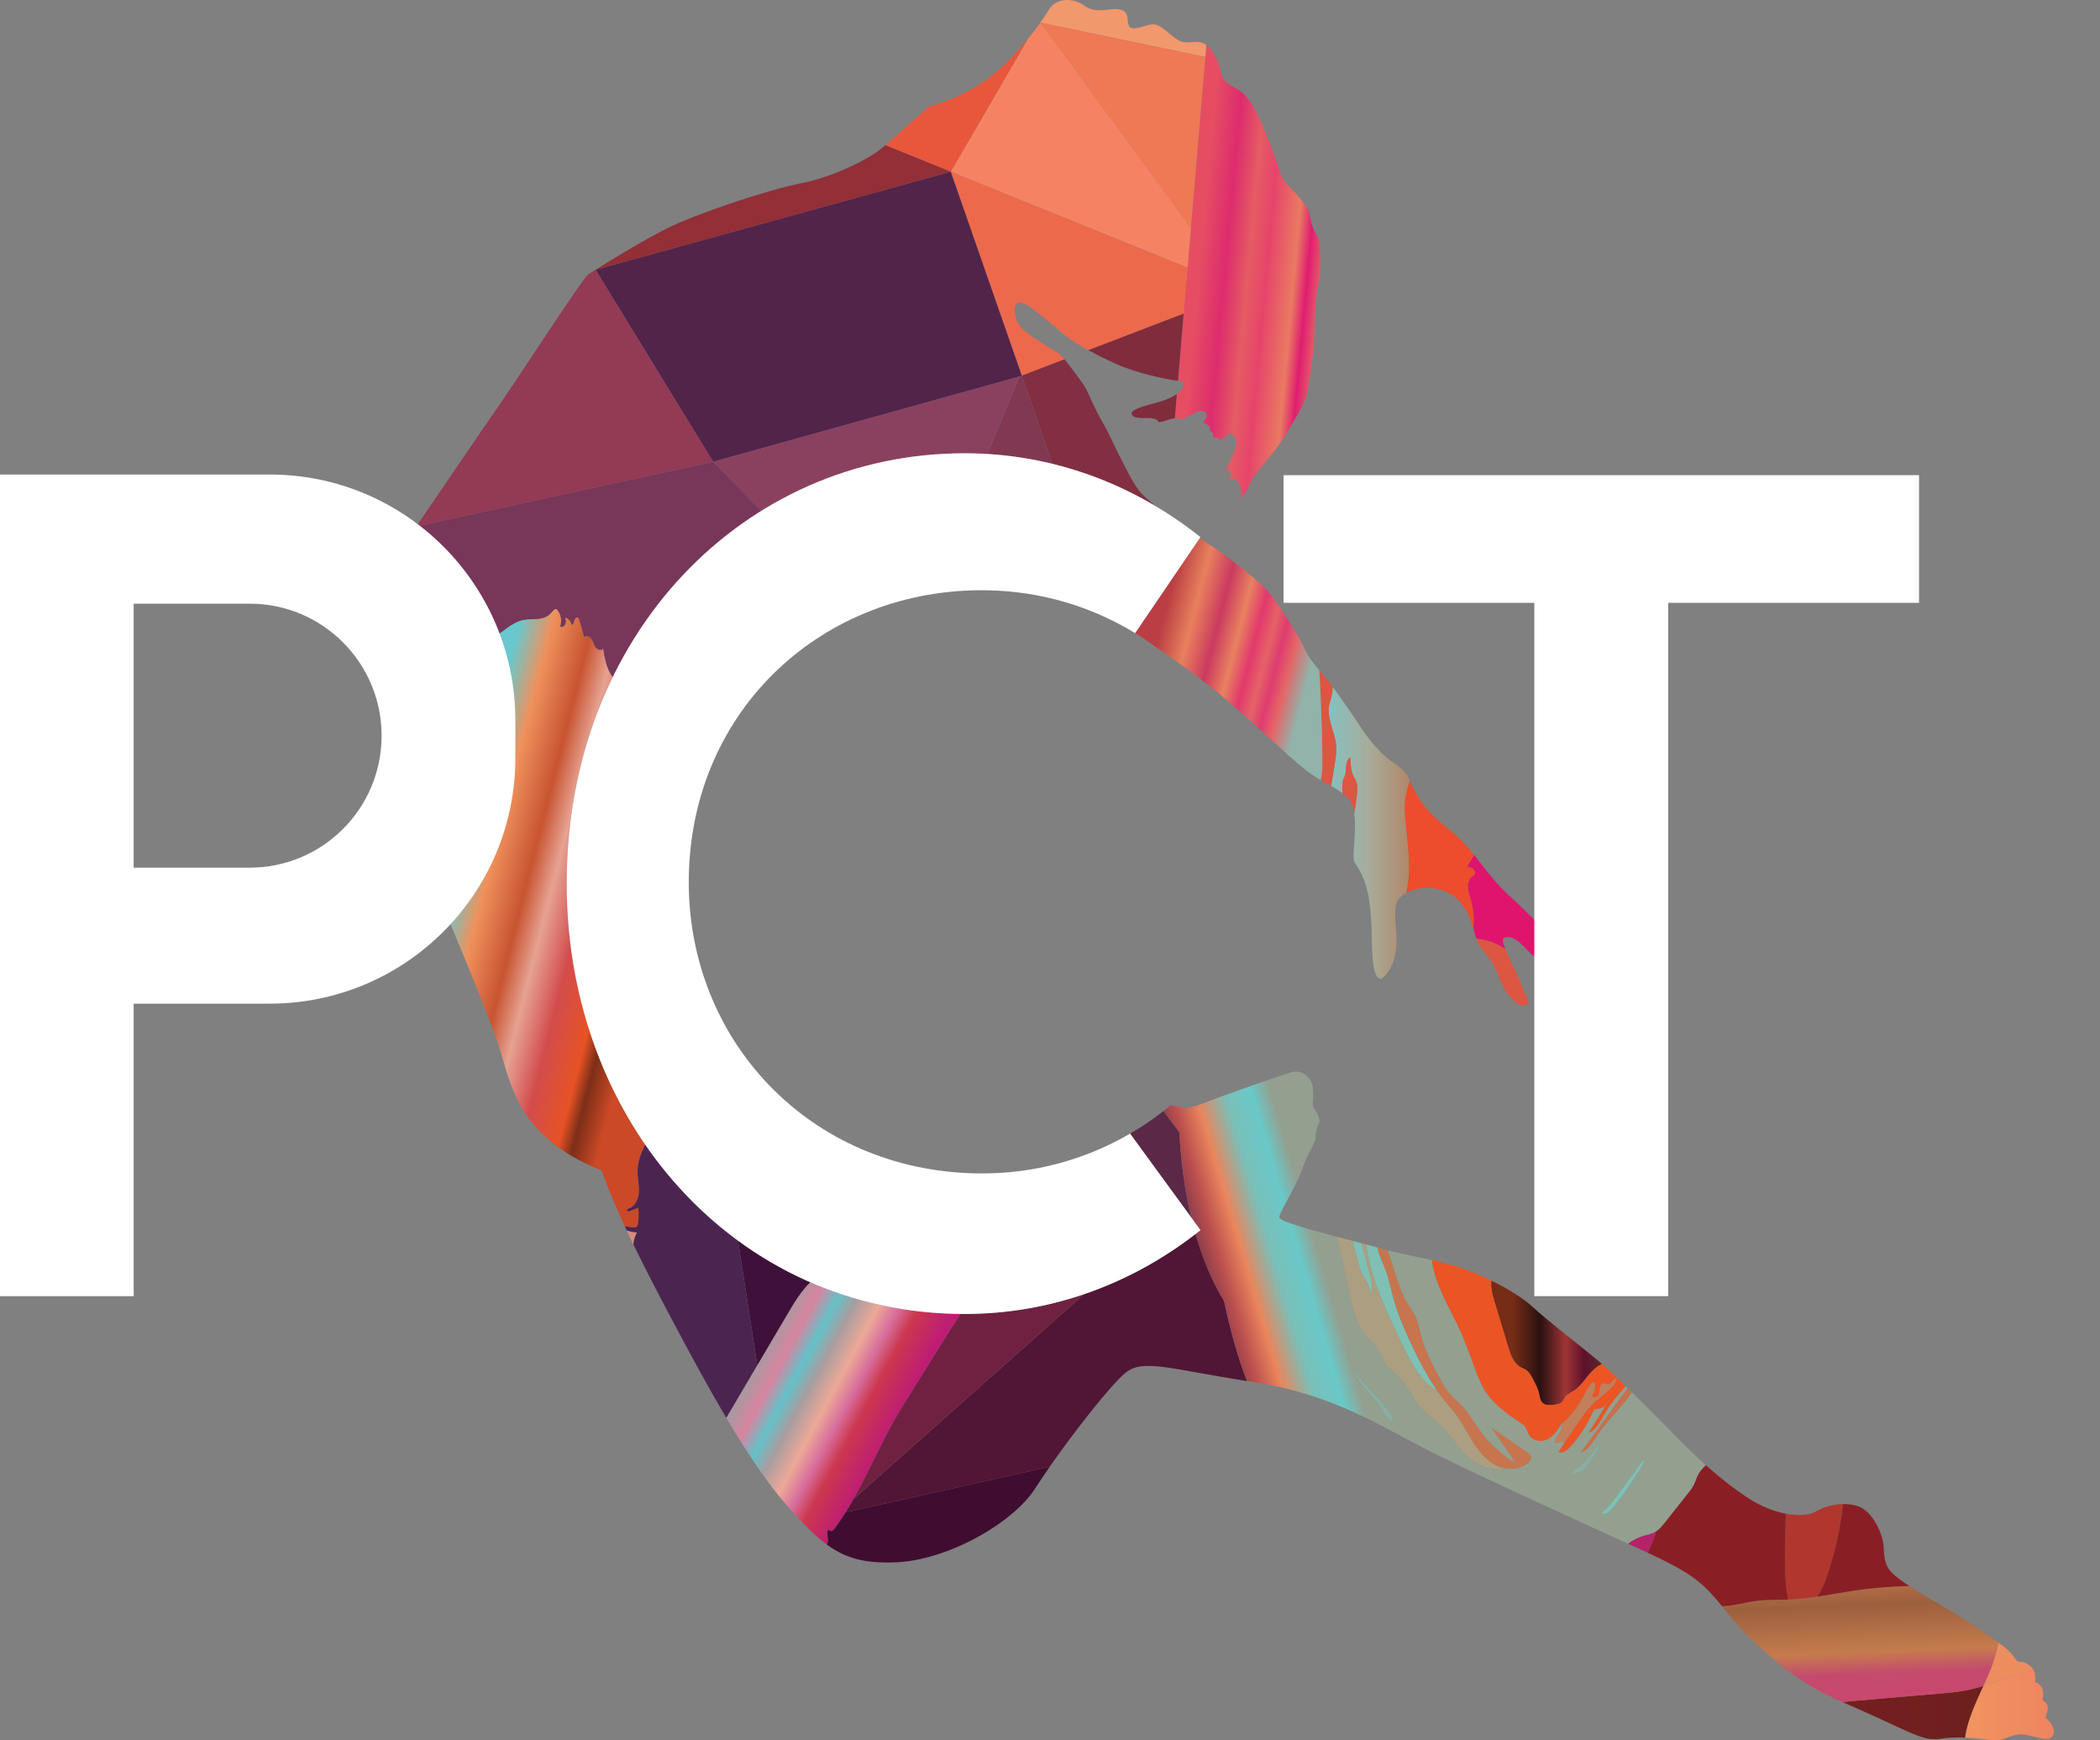
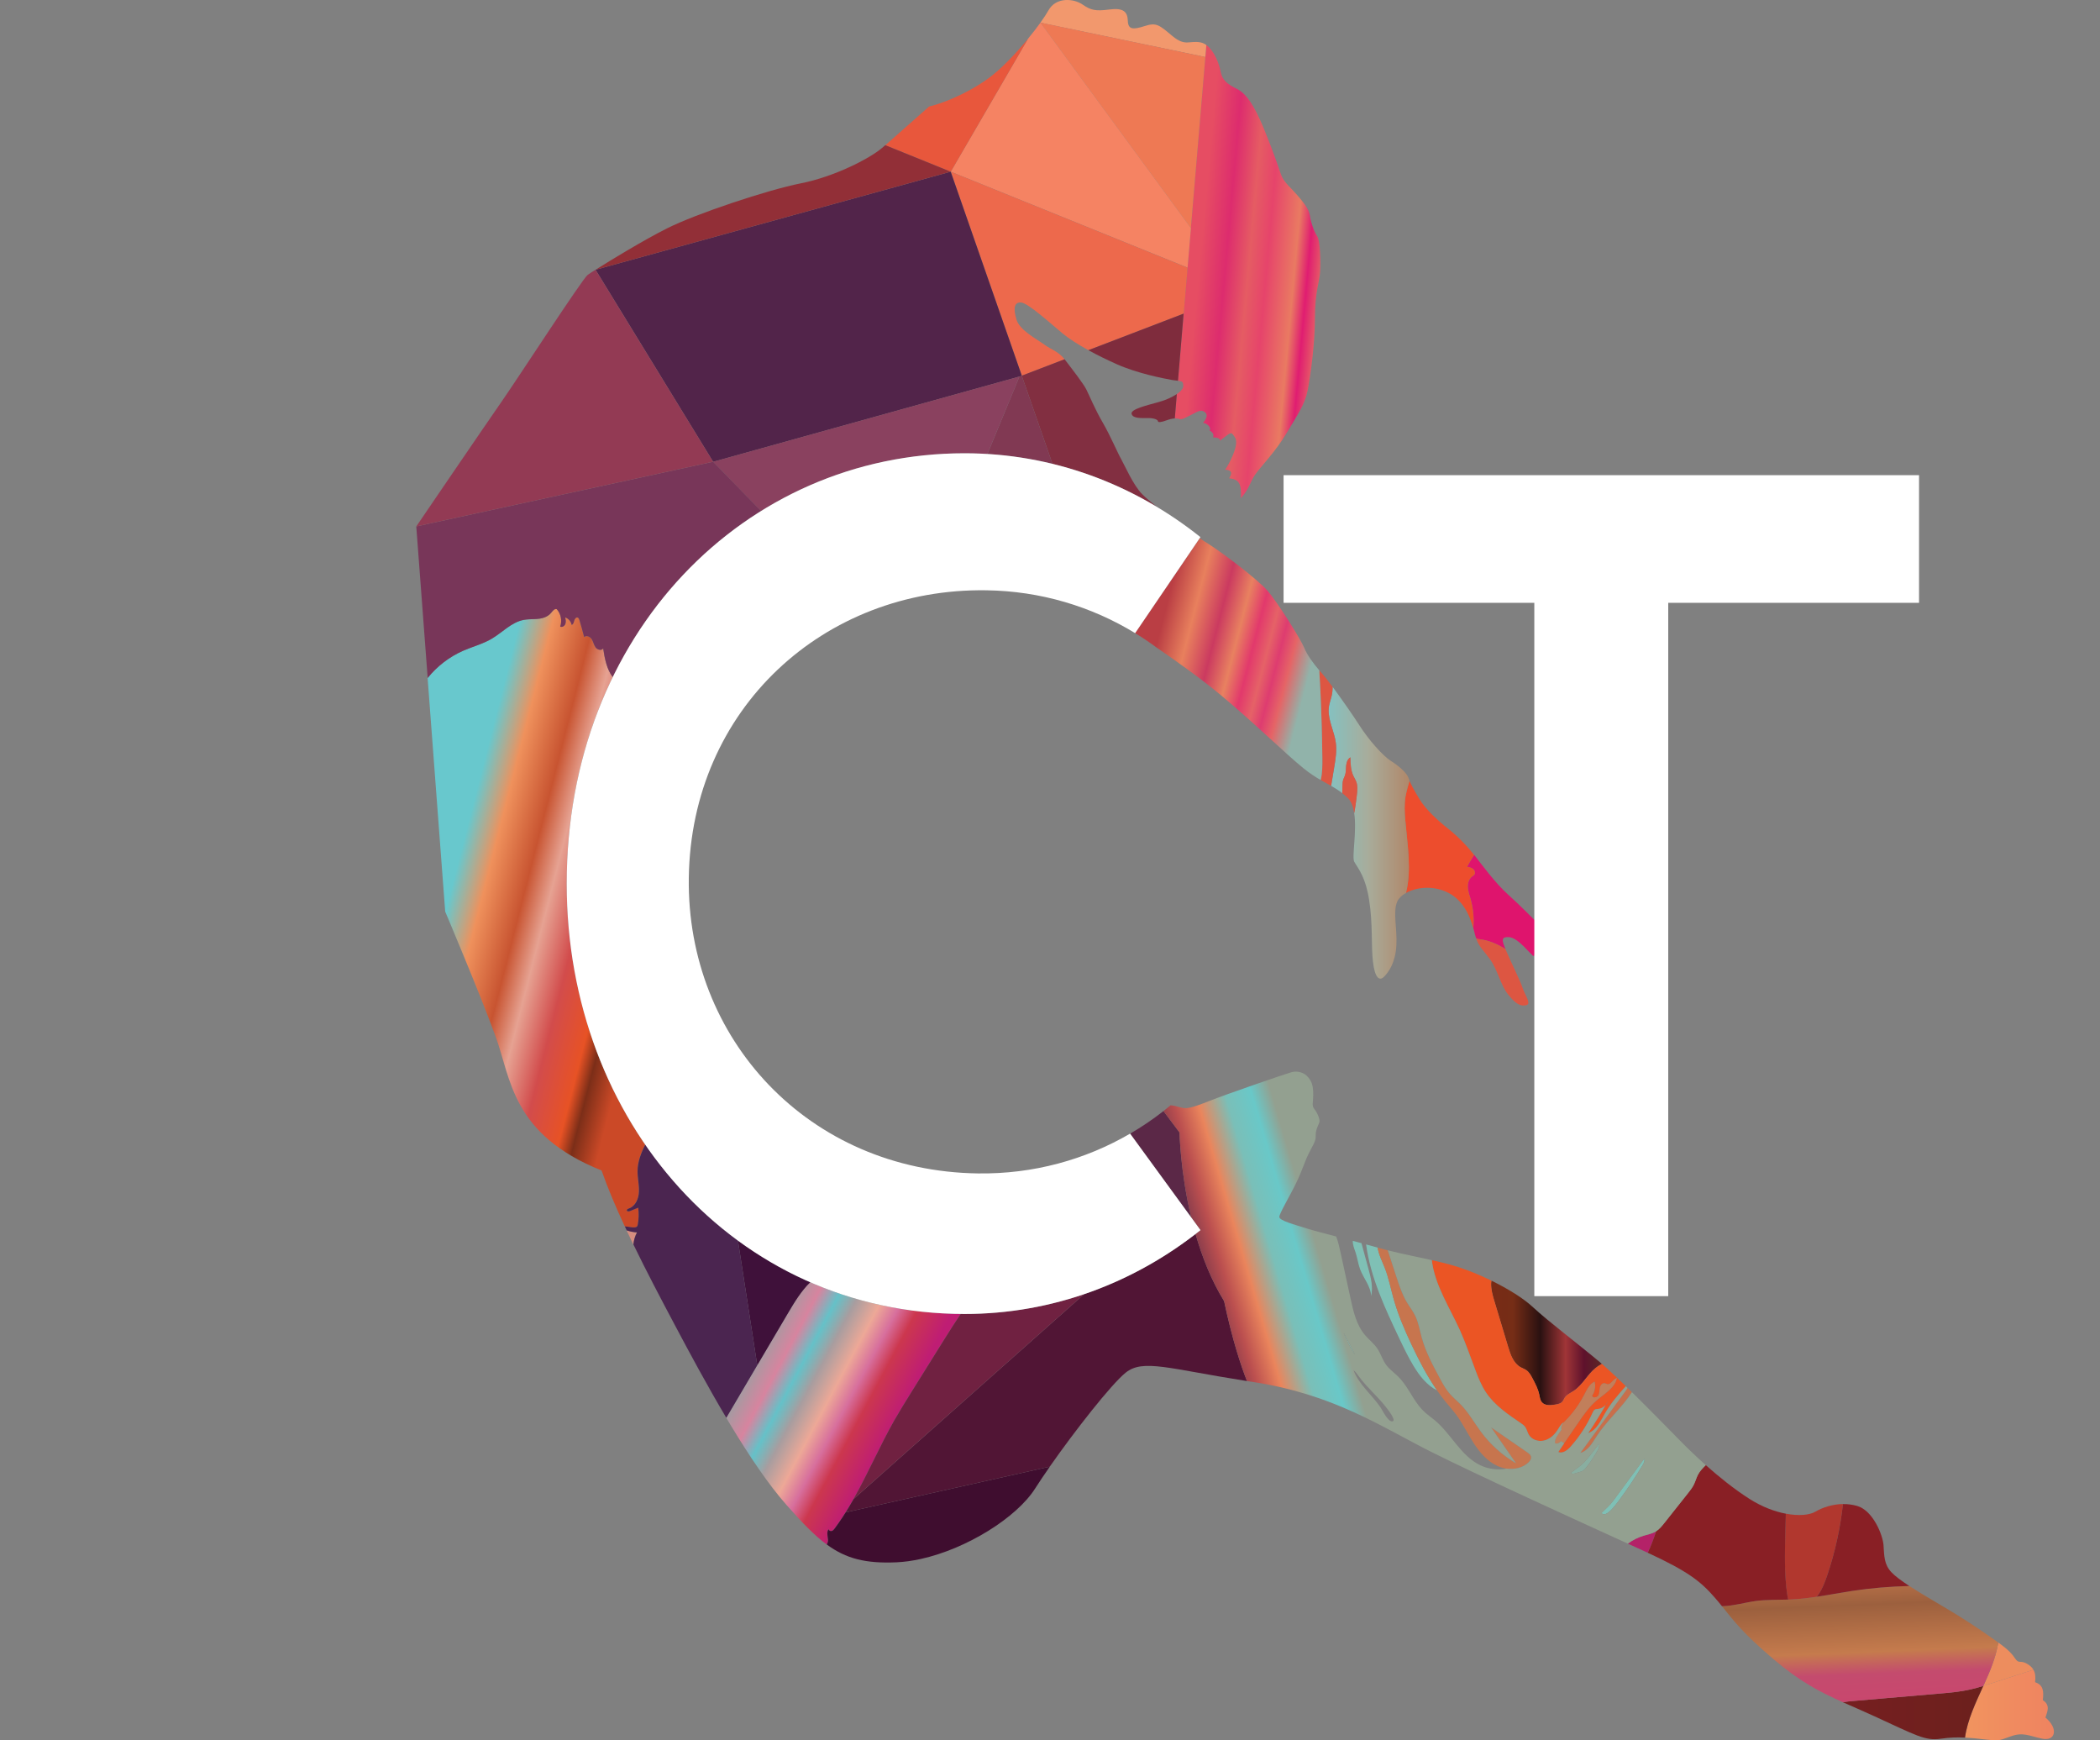
<svg xmlns="http://www.w3.org/2000/svg" width="35" height="29" viewBox="0 0 35 29" fill="none">
  <rect x="0" y="0" width="35" height="29" fill="#808080" stroke="none" />
  <path d="M10.443 20.502C10.48 20.58 10.517 20.658 10.555 20.737C10.562 20.667 10.582 20.599 10.615 20.537C10.556 20.533 10.499 20.521 10.443 20.502Z" fill="#D58D7F" />
  <path d="M10.584 20.451C10.595 20.45 10.606 20.447 10.614 20.439C10.623 20.431 10.626 20.417 10.629 20.404C10.646 20.312 10.648 20.217 10.635 20.124C10.59 20.143 10.544 20.161 10.499 20.18C10.48 20.188 10.45 20.19 10.447 20.17C10.444 20.153 10.465 20.143 10.482 20.137C10.59 20.099 10.643 19.974 10.648 19.859C10.653 19.744 10.623 19.631 10.624 19.516C10.625 19.361 10.682 19.213 10.753 19.074C9.923 17.867 9.445 16.36 9.445 14.724C9.445 13.451 9.722 12.287 10.212 11.283C10.112 11.155 10.077 10.972 10.052 10.805C10.025 10.847 9.955 10.828 9.925 10.787C9.896 10.747 9.888 10.694 9.861 10.651C9.835 10.608 9.77 10.58 9.735 10.617C9.712 10.521 9.685 10.426 9.656 10.332C9.651 10.316 9.644 10.298 9.629 10.292C9.602 10.281 9.577 10.313 9.57 10.341C9.563 10.369 9.555 10.404 9.527 10.413C9.517 10.356 9.474 10.306 9.419 10.288C9.427 10.324 9.435 10.362 9.423 10.396C9.41 10.431 9.369 10.458 9.336 10.442C9.371 10.344 9.348 10.228 9.279 10.151C9.241 10.138 9.21 10.181 9.185 10.211C9.158 10.244 9.122 10.269 9.083 10.286C8.972 10.331 8.846 10.307 8.728 10.33C8.524 10.368 8.374 10.538 8.195 10.644C8.047 10.731 7.877 10.775 7.719 10.844C7.489 10.945 7.284 11.102 7.127 11.298L7.42 15.19C7.42 15.19 8.002 16.564 8.26 17.27C8.518 17.977 8.527 18.902 10.026 19.504C10.13 19.799 10.262 20.112 10.413 20.436C10.47 20.437 10.527 20.46 10.584 20.451Z" fill="url(#paint0_linear_1702_6093)" />
  <path d="M13.811 25.481C13.809 25.503 13.838 25.518 13.86 25.511C13.882 25.505 13.897 25.486 13.911 25.468C13.933 25.438 13.954 25.408 13.975 25.377C14.016 25.319 14.055 25.26 14.093 25.2C14.139 25.128 14.182 25.054 14.225 24.979C14.467 24.551 14.663 24.094 14.906 23.665C14.993 23.513 15.085 23.365 15.177 23.217C15.227 23.137 15.277 23.056 15.328 22.975C15.465 22.754 15.603 22.534 15.74 22.313C15.82 22.185 15.914 22.04 16.012 21.894C15.11 21.886 14.265 21.699 13.502 21.366C13.354 21.51 13.241 21.697 13.134 21.877C12.963 22.168 12.791 22.459 12.619 22.749C12.448 23.041 12.276 23.333 12.104 23.625C12.129 23.668 12.155 23.711 12.181 23.753C12.485 24.256 12.805 24.735 13.109 25.078C13.365 25.368 13.57 25.583 13.778 25.736C13.792 25.713 13.8 25.683 13.798 25.657C13.793 25.596 13.771 25.526 13.811 25.481Z" fill="url(#paint1_linear_1702_6093)" />
  <path d="M19.391 18.514C19.215 18.652 19.03 18.777 18.836 18.89L19.853 20.285C19.67 19.517 19.659 18.871 19.659 18.871L19.391 18.514Z" fill="#5B2847" />
  <path d="M13.977 25.377C13.956 25.408 13.934 25.438 13.912 25.468C13.899 25.486 13.883 25.505 13.862 25.511C13.84 25.518 13.811 25.503 13.812 25.481C13.772 25.527 13.795 25.596 13.8 25.657C13.802 25.683 13.794 25.713 13.779 25.736C14.098 25.971 14.423 26.056 14.943 26.033C15.073 26.027 15.207 26.008 15.344 25.978C16.113 25.809 16.945 25.288 17.253 24.802C17.32 24.696 17.404 24.573 17.497 24.439L14.094 25.201C14.057 25.26 14.018 25.319 13.977 25.377Z" fill="#3F0D2F" />
  <path d="M19.926 20.562C19.365 20.996 18.74 21.337 18.069 21.565L14.226 24.979C14.183 25.054 14.14 25.128 14.094 25.201L17.496 24.439C17.91 23.847 18.519 23.068 18.761 22.873C19.051 22.64 19.477 22.808 20.783 23.013C20.684 22.762 20.54 22.331 20.401 21.68C20.187 21.332 20.034 20.941 19.926 20.562Z" fill="#511535" />
  <path d="M15.328 22.975C15.278 23.056 15.227 23.137 15.177 23.217C15.085 23.365 14.993 23.514 14.906 23.665C14.663 24.094 14.467 24.551 14.225 24.979L18.068 21.565C17.439 21.779 16.769 21.895 16.075 21.895C16.054 21.895 16.033 21.895 16.012 21.894C15.914 22.04 15.82 22.185 15.741 22.313C15.603 22.534 15.465 22.754 15.328 22.975Z" fill="#702141" />
  <path d="M13.136 21.877C13.242 21.697 13.356 21.51 13.504 21.366C13.075 21.179 12.672 20.945 12.299 20.672L12.621 22.75C12.793 22.459 12.964 22.168 13.136 21.877Z" fill="#3F113A" />
  <path d="M12.299 20.672C11.702 20.234 11.182 19.694 10.755 19.073C10.684 19.212 10.627 19.361 10.626 19.515C10.625 19.63 10.655 19.744 10.649 19.859C10.645 19.974 10.591 20.099 10.483 20.137C10.466 20.143 10.445 20.152 10.448 20.169C10.451 20.19 10.481 20.187 10.5 20.18C10.546 20.161 10.591 20.142 10.637 20.124C10.649 20.217 10.647 20.312 10.63 20.404C10.627 20.417 10.624 20.43 10.615 20.439C10.607 20.447 10.596 20.45 10.585 20.451C10.528 20.459 10.472 20.437 10.414 20.436C10.424 20.458 10.434 20.48 10.445 20.502C10.5 20.521 10.558 20.532 10.617 20.536C10.584 20.598 10.563 20.667 10.557 20.737C10.773 21.183 11.016 21.644 11.258 22.1C11.493 22.542 11.788 23.092 12.105 23.625C12.277 23.333 12.449 23.041 12.621 22.749L12.299 20.672Z" fill="#4B2550" />
  <path d="M33.057 28.093C33.097 28.08 33.138 28.067 33.178 28.054C33.416 27.977 33.653 27.9 33.891 27.823C33.869 27.786 33.835 27.754 33.788 27.726C33.671 27.658 33.651 27.729 33.591 27.643C33.532 27.557 33.476 27.492 33.306 27.371C33.303 27.384 33.301 27.396 33.298 27.409C33.254 27.646 33.158 27.87 33.057 28.093Z" fill="#ED8D5E" />
  <path d="M34.091 28.62C34.119 28.524 34.18 28.416 34.047 28.33C34.062 28.19 34.062 28.079 33.918 28.031C33.929 27.944 33.922 27.878 33.89 27.823C33.652 27.9 33.414 27.977 33.177 28.054C33.136 28.067 33.096 28.08 33.056 28.093C32.927 28.376 32.791 28.656 32.75 28.954C32.843 28.958 32.939 28.968 33.05 28.981C33.317 29.011 33.298 29.011 33.508 28.935C33.718 28.859 33.804 28.922 34.033 28.971C34.262 29.021 34.31 28.801 34.091 28.62Z" fill="url(#paint2_linear_1702_6093)" />
  <path d="M32.843 28.151C32.667 28.191 32.487 28.207 32.308 28.222C31.834 28.263 31.361 28.303 30.888 28.344C30.831 28.349 30.772 28.354 30.715 28.365C30.875 28.436 31.047 28.51 31.246 28.601C31.933 28.916 32.086 29.011 32.344 28.973C32.494 28.951 32.619 28.947 32.75 28.954C32.791 28.657 32.927 28.376 33.055 28.093C32.985 28.115 32.914 28.135 32.843 28.151Z" fill="url(#paint3_linear_1702_6093)" />
  <path d="M32.308 28.222C32.488 28.207 32.668 28.191 32.843 28.151C32.915 28.135 32.986 28.115 33.056 28.093C33.157 27.87 33.254 27.645 33.298 27.409C33.3 27.396 33.303 27.384 33.305 27.37C33.303 27.369 33.3 27.367 33.297 27.365C33.121 27.239 32.843 27.039 32.386 26.77C32.153 26.633 31.967 26.521 31.823 26.428C31.504 26.435 31.184 26.462 30.868 26.51C30.672 26.54 30.477 26.578 30.28 26.607C30.138 26.628 29.995 26.646 29.852 26.652C29.836 26.653 29.82 26.654 29.804 26.654C29.625 26.66 29.445 26.654 29.268 26.677C29.078 26.703 28.889 26.761 28.699 26.764C28.884 26.992 29.03 27.199 29.557 27.646C30.005 28.026 30.323 28.189 30.716 28.365C30.773 28.354 30.831 28.349 30.888 28.344C31.362 28.303 31.835 28.263 32.308 28.222Z" fill="url(#paint4_linear_1702_6093)" />
  <path d="M27.601 25.516C27.599 25.518 27.596 25.519 27.593 25.521C27.533 25.557 27.461 25.569 27.394 25.59C27.299 25.618 27.21 25.663 27.131 25.722C27.212 25.759 27.286 25.793 27.352 25.823C27.39 25.84 27.427 25.857 27.462 25.874C27.516 25.759 27.562 25.64 27.6 25.519C27.6 25.518 27.601 25.517 27.601 25.516Z" fill="#B42268" />
  <path d="M29.787 26.576C29.791 26.601 29.796 26.628 29.803 26.654C29.819 26.654 29.835 26.653 29.851 26.652C29.995 26.646 30.138 26.628 30.28 26.607C30.288 26.596 30.296 26.585 30.304 26.575C30.373 26.477 30.416 26.363 30.454 26.25C30.584 25.865 30.672 25.466 30.716 25.062C30.536 25.064 30.371 25.122 30.253 25.191C30.162 25.245 29.983 25.264 29.764 25.223C29.761 25.33 29.758 25.437 29.755 25.545C29.746 25.889 29.737 26.235 29.787 26.576Z" fill="#B1372E" />
  <path d="M30.304 26.575C30.296 26.586 30.288 26.597 30.279 26.607C30.476 26.578 30.671 26.54 30.867 26.51C31.183 26.462 31.503 26.435 31.822 26.428C31.684 26.337 31.585 26.264 31.524 26.199C31.398 26.067 31.404 25.918 31.392 25.748C31.38 25.577 31.216 25.168 30.95 25.093C30.87 25.071 30.792 25.061 30.716 25.063C30.672 25.466 30.584 25.865 30.454 26.25C30.415 26.363 30.373 26.477 30.304 26.575Z" fill="#891F25" />
  <path d="M29.804 26.654C29.797 26.628 29.792 26.601 29.788 26.576C29.738 26.235 29.747 25.889 29.756 25.544C29.759 25.437 29.761 25.33 29.764 25.223C29.58 25.188 29.369 25.111 29.157 24.976C28.902 24.813 28.649 24.609 28.43 24.414C28.38 24.463 28.331 24.513 28.299 24.575C28.273 24.626 28.258 24.682 28.233 24.734C28.207 24.789 28.168 24.837 28.13 24.885C28 25.049 27.871 25.213 27.741 25.376C27.699 25.428 27.657 25.481 27.602 25.516C27.601 25.517 27.601 25.518 27.601 25.52C27.562 25.64 27.516 25.759 27.463 25.874C28.128 26.183 28.339 26.344 28.583 26.625C28.625 26.673 28.663 26.719 28.699 26.764C28.889 26.761 29.078 26.703 29.268 26.677C29.445 26.654 29.625 26.66 29.804 26.654Z" fill="#891F25" />
  <path d="M26.338 24.21C26.467 24.175 26.539 24.043 26.611 23.931C26.782 23.669 27.031 23.459 27.198 23.198C27.174 23.174 27.149 23.15 27.125 23.127C27.115 23.146 27.102 23.164 27.09 23.182C26.839 23.524 26.588 23.867 26.338 24.21Z" fill="#C86F4B" />
  <path d="M22.583 22.573C22.53 22.451 22.459 22.333 22.397 22.215C22.384 22.215 22.542 22.541 22.583 22.573Z" fill="#89AEA0" />
-   <path d="M22.646 22.935C22.619 22.898 22.593 22.859 22.557 22.831C22.647 23.074 22.867 23.242 23.011 23.457C23.04 23.502 23.14 23.709 23.212 23.683C23.271 23.661 23.12 23.475 23.093 23.441C22.954 23.264 22.78 23.117 22.646 22.935Z" fill="#89AEA0" />
  <path d="M26.537 24.206C26.484 24.275 26.43 24.344 26.365 24.402C26.328 24.435 26.288 24.463 26.248 24.492C26.229 24.511 26.201 24.524 26.182 24.543C26.209 24.576 26.276 24.542 26.316 24.531C26.338 24.526 26.361 24.52 26.38 24.508C26.403 24.495 26.42 24.474 26.437 24.453C26.505 24.367 26.567 24.275 26.62 24.18C26.642 24.142 26.662 24.1 26.651 24.058C26.613 24.107 26.575 24.157 26.537 24.206Z" fill="#89AEA0" />
  <path d="M27.403 24.307C27.232 24.54 27.06 24.772 26.889 25.005C26.829 25.086 26.761 25.143 26.691 25.211C26.762 25.309 26.938 25.061 26.974 25.014C27.118 24.821 27.253 24.62 27.377 24.413C27.397 24.381 27.417 24.342 27.403 24.307Z" fill="#7FC0B5" />
  <path d="M26.605 23.34C26.738 23.226 26.915 23.131 26.95 22.96C26.883 22.972 26.851 23.079 26.785 23.063C26.771 23.06 26.759 23.051 26.746 23.048C26.704 23.039 26.67 23.085 26.662 23.127C26.654 23.169 26.658 23.215 26.637 23.252C26.615 23.288 26.549 23.299 26.535 23.259C26.581 23.19 26.597 23.102 26.577 23.022C26.49 23.059 26.447 23.154 26.404 23.238C26.321 23.399 26.213 23.547 26.086 23.676C26.078 23.684 26.07 23.692 26.062 23.7C26.042 23.722 26.024 23.747 26.02 23.777C26.018 23.792 26.021 23.808 26.024 23.823C25.976 23.896 25.907 23.964 25.915 24.049C25.95 24.065 25.992 24.046 26.016 24.014L26.069 24.05C26.146 23.939 26.222 23.827 26.298 23.715C26.39 23.581 26.483 23.446 26.605 23.34Z" fill="#C17F5B" />
  <path d="M22.594 20.873C22.624 20.964 22.635 21.061 22.669 21.151C22.726 21.303 22.848 21.436 22.852 21.598C22.888 21.448 22.848 21.291 22.807 21.142C22.768 21 22.73 20.857 22.691 20.715C22.643 20.702 22.595 20.689 22.547 20.677C22.542 20.74 22.573 20.81 22.594 20.873Z" fill="#7FC0B5" />
  <path d="M23.559 22.761C23.658 22.925 23.782 23.084 23.951 23.169C23.785 22.931 23.65 22.67 23.526 22.407C23.407 22.155 23.297 21.898 23.223 21.629C23.177 21.465 23.145 21.296 23.084 21.137C23.039 21.023 22.978 20.907 22.961 20.789C22.897 20.771 22.832 20.753 22.768 20.736C22.842 21.288 23.087 21.808 23.327 22.314C23.399 22.465 23.472 22.617 23.559 22.761Z" fill="#7FC0B5" />
-   <path d="M22.508 21.632C22.555 21.851 22.607 22.079 22.752 22.249C22.817 22.325 22.898 22.387 22.955 22.47C23.013 22.556 23.041 22.66 23.103 22.744C23.159 22.819 23.237 22.873 23.303 22.938C23.444 23.077 23.524 23.265 23.645 23.422C23.677 23.463 23.713 23.503 23.752 23.538C23.802 23.582 23.857 23.62 23.909 23.662C24.186 23.891 24.347 24.261 24.672 24.416C24.808 24.48 24.965 24.5 25.113 24.472C25.058 24.465 25.005 24.449 24.956 24.427C24.789 24.35 24.663 24.203 24.563 24.048C24.463 23.893 24.381 23.725 24.272 23.576C24.215 23.499 24.15 23.427 24.089 23.352C24.04 23.293 23.994 23.232 23.951 23.169C23.782 23.083 23.658 22.924 23.559 22.761C23.472 22.617 23.399 22.465 23.327 22.313C23.087 21.807 22.842 21.288 22.768 20.736C22.742 20.728 22.716 20.722 22.691 20.715C22.73 20.857 22.768 20.999 22.807 21.142C22.848 21.291 22.889 21.448 22.852 21.598C22.848 21.436 22.726 21.303 22.669 21.151C22.635 21.061 22.625 20.964 22.594 20.873C22.573 20.81 22.542 20.739 22.547 20.677C22.45 20.651 22.357 20.627 22.27 20.604C22.305 20.698 22.326 20.797 22.348 20.896C22.401 21.141 22.454 21.386 22.508 21.632Z" fill="#AC9F81" />
  <path d="M23.223 21.629C23.297 21.897 23.407 22.155 23.526 22.407C23.65 22.67 23.785 22.93 23.951 23.169C23.994 23.232 24.04 23.293 24.088 23.352C24.149 23.427 24.214 23.499 24.272 23.576C24.381 23.725 24.462 23.892 24.562 24.048C24.663 24.203 24.788 24.35 24.956 24.427C25.005 24.449 25.058 24.465 25.112 24.472C25.244 24.489 25.38 24.459 25.475 24.368C25.502 24.343 25.526 24.306 25.517 24.27C25.51 24.24 25.483 24.221 25.458 24.203C25.256 24.063 25.053 23.924 24.851 23.784C24.989 23.983 25.127 24.182 25.265 24.382C25.04 24.249 24.84 24.071 24.684 23.86C24.574 23.712 24.484 23.548 24.356 23.415C24.289 23.345 24.212 23.284 24.15 23.21C24.093 23.14 24.049 23.06 24.006 22.981C23.885 22.758 23.762 22.533 23.695 22.288C23.662 22.165 23.641 22.037 23.585 21.923C23.546 21.843 23.491 21.773 23.446 21.697C23.368 21.567 23.321 21.422 23.274 21.278C23.225 21.13 23.177 20.982 23.128 20.834C23.082 20.822 23.036 20.81 22.99 20.797C22.98 20.794 22.971 20.791 22.961 20.789C22.978 20.907 23.039 21.023 23.083 21.137C23.145 21.296 23.177 21.464 23.223 21.629Z" fill="#C7754E" />
  <path d="M24.907 21.685C24.983 21.937 25.059 22.19 25.135 22.442C25.174 22.572 25.222 22.712 25.339 22.78C25.372 22.799 25.409 22.811 25.441 22.833C25.487 22.866 25.515 22.918 25.541 22.968C25.587 23.054 25.633 23.14 25.653 23.235C25.663 23.281 25.669 23.331 25.699 23.367C25.749 23.425 25.839 23.418 25.915 23.406C25.962 23.399 26.013 23.389 26.043 23.352C26.057 23.334 26.064 23.313 26.076 23.294C26.11 23.238 26.175 23.211 26.23 23.175C26.375 23.079 26.454 22.908 26.59 22.798C26.623 22.77 26.66 22.747 26.698 22.727C26.692 22.721 26.685 22.716 26.679 22.71C26.368 22.447 25.788 22.005 25.555 21.787C25.395 21.637 25.141 21.479 24.858 21.34C24.854 21.356 24.852 21.372 24.852 21.388C24.849 21.489 24.878 21.588 24.907 21.685Z" fill="url(#paint5_linear_1702_6093)" />
  <path d="M24.592 22.836C24.64 22.964 24.692 23.091 24.768 23.205C24.912 23.42 25.134 23.569 25.348 23.715C25.374 23.733 25.401 23.752 25.419 23.777C25.447 23.815 25.455 23.864 25.478 23.904C25.525 23.989 25.635 24.025 25.729 24.005C25.824 23.985 25.902 23.916 25.955 23.835C25.987 23.786 26.014 23.729 26.064 23.699C26.071 23.691 26.079 23.683 26.087 23.675C26.215 23.547 26.322 23.398 26.405 23.237C26.448 23.154 26.492 23.059 26.578 23.021C26.598 23.102 26.583 23.19 26.536 23.258C26.55 23.299 26.616 23.288 26.638 23.251C26.66 23.215 26.655 23.168 26.663 23.127C26.671 23.084 26.705 23.039 26.747 23.048C26.761 23.051 26.773 23.06 26.786 23.063C26.852 23.078 26.885 22.971 26.951 22.96C26.916 23.131 26.739 23.226 26.607 23.34C26.484 23.445 26.391 23.581 26.3 23.715C26.223 23.826 26.147 23.938 26.07 24.05C26.037 24.099 26.004 24.147 25.971 24.195C26.046 24.227 26.126 24.164 26.18 24.102C26.329 23.935 26.452 23.745 26.543 23.541C26.553 23.519 26.564 23.495 26.586 23.485C26.6 23.479 26.616 23.479 26.631 23.478C26.68 23.474 26.728 23.449 26.761 23.412C26.669 23.572 26.572 23.729 26.469 23.881C26.608 23.831 26.676 23.68 26.749 23.553C26.844 23.387 26.969 23.241 27.097 23.098C27.047 23.05 26.999 23.003 26.952 22.959C26.855 22.867 26.768 22.787 26.699 22.727C26.66 22.747 26.624 22.77 26.59 22.798C26.455 22.908 26.376 23.079 26.23 23.175C26.175 23.211 26.111 23.238 26.076 23.294C26.065 23.313 26.057 23.334 26.043 23.352C26.014 23.389 25.962 23.399 25.915 23.406C25.84 23.418 25.75 23.425 25.7 23.367C25.669 23.331 25.664 23.281 25.654 23.235C25.633 23.14 25.587 23.053 25.542 22.968C25.515 22.918 25.487 22.866 25.441 22.833C25.41 22.811 25.373 22.799 25.339 22.78C25.223 22.712 25.174 22.571 25.136 22.442C25.06 22.189 24.984 21.937 24.908 21.685C24.879 21.588 24.849 21.489 24.852 21.387C24.852 21.372 24.854 21.355 24.858 21.34C24.727 21.276 24.589 21.216 24.452 21.165C24.27 21.095 24.07 21.044 23.863 20.998C23.912 21.411 24.156 21.779 24.33 22.161C24.429 22.381 24.506 22.61 24.592 22.836ZM26.761 23.412C26.774 23.389 26.787 23.366 26.8 23.343C26.792 23.368 26.779 23.392 26.761 23.412Z" fill="#EB5524" />
  <path d="M27.594 25.521C27.597 25.52 27.599 25.518 27.602 25.516C27.657 25.481 27.7 25.428 27.741 25.376C27.871 25.213 28.001 25.049 28.131 24.885C28.169 24.837 28.207 24.789 28.233 24.734C28.258 24.682 28.273 24.626 28.299 24.575C28.331 24.513 28.38 24.463 28.43 24.414C28.251 24.255 28.095 24.102 27.98 23.984C27.825 23.826 27.501 23.495 27.199 23.198C27.032 23.459 26.783 23.669 26.612 23.931C26.54 24.043 26.468 24.175 26.339 24.21C26.589 23.867 26.84 23.525 27.09 23.182C27.103 23.164 27.116 23.146 27.126 23.127C27.116 23.117 27.107 23.108 27.097 23.099C26.969 23.241 26.844 23.387 26.749 23.553C26.676 23.681 26.608 23.832 26.469 23.881C26.572 23.729 26.669 23.572 26.761 23.412C26.728 23.449 26.68 23.475 26.631 23.478C26.616 23.48 26.6 23.479 26.586 23.486C26.564 23.495 26.553 23.519 26.543 23.541C26.452 23.745 26.328 23.935 26.18 24.103C26.126 24.164 26.046 24.227 25.971 24.196C26.004 24.147 26.037 24.099 26.07 24.05L26.017 24.014C25.993 24.045 25.952 24.064 25.916 24.049C25.908 23.964 25.977 23.896 26.025 23.823C26.022 23.808 26.02 23.792 26.022 23.776C26.025 23.747 26.043 23.722 26.063 23.7C26.013 23.729 25.987 23.786 25.955 23.835C25.902 23.916 25.824 23.985 25.729 24.005C25.635 24.026 25.525 23.989 25.478 23.904C25.455 23.864 25.447 23.815 25.419 23.777C25.401 23.752 25.374 23.733 25.348 23.715C25.134 23.569 24.912 23.42 24.768 23.205C24.692 23.092 24.64 22.964 24.592 22.836C24.506 22.611 24.429 22.381 24.33 22.162C24.156 21.779 23.912 21.412 23.863 20.998C23.624 20.944 23.374 20.896 23.129 20.834C23.177 20.982 23.226 21.13 23.274 21.278C23.321 21.422 23.369 21.567 23.446 21.697C23.491 21.773 23.547 21.843 23.586 21.923C23.642 22.037 23.662 22.166 23.696 22.289C23.763 22.533 23.885 22.758 24.006 22.982C24.049 23.061 24.093 23.14 24.151 23.21C24.213 23.285 24.29 23.345 24.357 23.415C24.484 23.549 24.574 23.712 24.685 23.861C24.841 24.071 25.04 24.249 25.266 24.382C25.128 24.183 24.989 23.983 24.851 23.784C25.053 23.924 25.256 24.064 25.459 24.203C25.483 24.221 25.51 24.241 25.517 24.27C25.527 24.306 25.502 24.343 25.475 24.369C25.38 24.459 25.244 24.489 25.113 24.472C24.965 24.5 24.808 24.481 24.672 24.416C24.347 24.261 24.186 23.891 23.909 23.663C23.857 23.62 23.802 23.582 23.752 23.538C23.713 23.503 23.677 23.463 23.645 23.422C23.524 23.265 23.444 23.077 23.303 22.938C23.237 22.873 23.159 22.819 23.103 22.744C23.041 22.66 23.013 22.556 22.955 22.47C22.898 22.387 22.817 22.325 22.752 22.249C22.607 22.079 22.555 21.851 22.508 21.632C22.454 21.387 22.401 21.141 22.348 20.896C22.326 20.797 22.305 20.698 22.27 20.604C22.056 20.548 21.88 20.502 21.782 20.471C21.585 20.408 21.319 20.34 21.322 20.277C21.325 20.214 21.492 19.942 21.606 19.706C21.72 19.47 21.741 19.353 21.833 19.18C21.926 19.006 21.929 18.997 21.929 18.905C21.929 18.812 21.986 18.728 21.992 18.689C21.998 18.651 21.959 18.546 21.908 18.483C21.857 18.42 21.887 18.379 21.887 18.241C21.887 18.22 21.887 18.201 21.886 18.182C21.88 18.081 21.859 18.017 21.803 17.951C21.738 17.873 21.63 17.837 21.522 17.867C21.415 17.897 20.449 18.229 20.147 18.349C19.845 18.468 19.777 18.48 19.675 18.453C19.625 18.44 19.57 18.422 19.51 18.417C19.471 18.45 19.431 18.482 19.391 18.514L19.659 18.871C19.659 18.871 19.669 19.517 19.853 20.285L20.008 20.498C19.981 20.52 19.953 20.541 19.926 20.563C20.034 20.941 20.187 21.332 20.402 21.68C20.54 22.331 20.684 22.762 20.783 23.013C20.812 23.017 20.841 23.022 20.871 23.026C22.245 23.236 23.028 23.78 23.868 24.2C24.635 24.584 26.278 25.334 27.131 25.722C27.21 25.663 27.3 25.618 27.394 25.59C27.462 25.57 27.533 25.557 27.594 25.521ZM22.398 22.215C22.459 22.333 22.53 22.451 22.583 22.573C22.542 22.541 22.384 22.215 22.398 22.215ZM23.213 23.683C23.141 23.709 23.041 23.502 23.012 23.457C22.868 23.242 22.648 23.073 22.558 22.831C22.594 22.859 22.62 22.898 22.647 22.935C22.781 23.117 22.955 23.264 23.095 23.441C23.121 23.475 23.272 23.661 23.213 23.683ZM26.621 24.18C26.567 24.275 26.506 24.367 26.438 24.453C26.421 24.474 26.404 24.495 26.381 24.508C26.361 24.52 26.339 24.526 26.317 24.531C26.277 24.542 26.21 24.576 26.182 24.543C26.202 24.524 26.229 24.511 26.249 24.492C26.289 24.463 26.329 24.435 26.365 24.402C26.431 24.344 26.484 24.274 26.538 24.206C26.575 24.156 26.613 24.107 26.651 24.058C26.663 24.1 26.642 24.142 26.621 24.18ZM26.975 25.014C26.939 25.062 26.764 25.309 26.693 25.211C26.762 25.143 26.831 25.086 26.89 25.005C27.061 24.772 27.233 24.54 27.404 24.307C27.418 24.342 27.398 24.381 27.379 24.413C27.254 24.62 27.119 24.821 26.975 25.014Z" fill="url(#paint6_linear_1702_6093)" />
  <path d="M24.552 14.48C24.58 14.504 24.593 14.549 24.571 14.577C24.562 14.588 24.548 14.595 24.537 14.604C24.482 14.644 24.461 14.717 24.464 14.784C24.468 14.852 24.491 14.916 24.51 14.981C24.554 15.134 24.57 15.295 24.556 15.454C24.556 15.458 24.556 15.462 24.556 15.465C24.566 15.503 24.575 15.538 24.582 15.568C24.588 15.591 24.594 15.613 24.601 15.632C24.602 15.633 24.603 15.634 24.605 15.635C24.626 15.648 24.653 15.65 24.678 15.653C24.826 15.673 24.962 15.736 25.091 15.812C25.033 15.676 25.012 15.606 25.152 15.616C25.311 15.626 25.527 15.932 25.564 15.932C25.601 15.932 25.58 15.336 25.58 15.336C25.58 15.336 25.337 15.088 25.131 14.903C24.925 14.719 24.683 14.391 24.577 14.254C24.575 14.251 24.572 14.248 24.57 14.245C24.528 14.31 24.488 14.376 24.451 14.443C24.487 14.45 24.524 14.457 24.552 14.48Z" fill="#DF146D" />
  <path d="M24.603 15.635C24.602 15.634 24.601 15.633 24.6 15.632C24.648 15.777 24.723 15.832 24.834 15.985C24.961 16.16 25.008 16.413 25.135 16.571C25.262 16.73 25.341 16.772 25.436 16.75C25.531 16.73 25.415 16.582 25.378 16.465C25.341 16.349 25.188 16.043 25.114 15.869C25.105 15.849 25.097 15.83 25.09 15.812C24.96 15.736 24.824 15.673 24.677 15.653C24.651 15.65 24.625 15.648 24.603 15.635Z" fill="#DD5642" />
  <path d="M23.421 13.668C23.455 14.072 23.529 14.493 23.433 14.879C23.595 14.789 23.855 14.753 24.095 14.856C24.385 14.981 24.498 15.263 24.554 15.466C24.555 15.462 24.555 15.458 24.555 15.454C24.568 15.295 24.552 15.134 24.509 14.981C24.49 14.916 24.466 14.852 24.463 14.784C24.46 14.717 24.481 14.644 24.535 14.604C24.547 14.596 24.56 14.589 24.57 14.577C24.592 14.549 24.579 14.504 24.551 14.481C24.523 14.457 24.486 14.45 24.45 14.444C24.487 14.376 24.527 14.31 24.568 14.245C24.462 14.109 24.302 13.94 24.132 13.806C23.958 13.669 23.763 13.489 23.657 13.315C23.57 13.171 23.523 13.085 23.491 13.009C23.469 13.095 23.441 13.181 23.425 13.268C23.402 13.4 23.409 13.535 23.421 13.668Z" fill="#ED4D2D" />
-   <path d="M22.15 11.768C22.147 11.789 22.145 11.81 22.145 11.831C22.14 12.014 22.24 12.192 22.264 12.377C22.283 12.512 22.26 12.65 22.238 12.785C22.22 12.888 22.203 12.991 22.186 13.095C22.249 13.131 22.31 13.169 22.372 13.217C22.373 13.177 22.373 13.137 22.375 13.097C22.375 13.061 22.377 13.024 22.388 12.989C22.396 12.967 22.408 12.945 22.416 12.923C22.434 12.871 22.431 12.815 22.436 12.76C22.437 12.746 22.44 12.732 22.443 12.717C22.453 12.677 22.472 12.64 22.507 12.619C22.509 12.725 22.512 12.835 22.558 12.931C22.573 12.965 22.594 12.995 22.606 13.03C22.628 13.091 22.624 13.159 22.617 13.223C22.611 13.284 22.603 13.345 22.594 13.406C22.59 13.434 22.586 13.462 22.581 13.489C22.578 13.509 22.575 13.529 22.57 13.549C22.617 13.853 22.528 14.281 22.571 14.36C22.603 14.417 22.654 14.482 22.705 14.593C22.748 14.687 22.791 14.814 22.819 14.998C22.883 15.399 22.851 15.764 22.883 16.028C22.914 16.291 22.988 16.355 23.067 16.276C23.146 16.197 23.258 16.038 23.273 15.753C23.289 15.468 23.21 15.194 23.289 15.02C23.313 14.967 23.364 14.918 23.434 14.879C23.53 14.493 23.457 14.072 23.422 13.668C23.41 13.535 23.404 13.4 23.427 13.268C23.442 13.181 23.47 13.095 23.492 13.009C23.485 12.993 23.479 12.977 23.474 12.961C23.442 12.872 23.305 12.756 23.178 12.677C23.052 12.597 22.814 12.334 22.656 12.085C22.551 11.921 22.359 11.646 22.21 11.445C22.211 11.497 22.206 11.549 22.194 11.599C22.181 11.656 22.16 11.711 22.15 11.768Z" fill="url(#paint7_linear_1702_6093)" />
+   <path d="M22.15 11.768C22.147 11.789 22.145 11.81 22.145 11.831C22.14 12.014 22.24 12.192 22.264 12.377C22.283 12.512 22.26 12.65 22.238 12.785C22.22 12.888 22.203 12.991 22.186 13.095C22.249 13.131 22.31 13.169 22.372 13.217C22.373 13.177 22.373 13.137 22.375 13.097C22.375 13.061 22.377 13.024 22.388 12.989C22.396 12.967 22.408 12.945 22.416 12.923C22.434 12.871 22.431 12.815 22.436 12.76C22.437 12.746 22.44 12.732 22.443 12.717C22.453 12.677 22.472 12.64 22.507 12.619C22.509 12.725 22.512 12.835 22.558 12.931C22.573 12.965 22.594 12.995 22.606 13.03C22.628 13.091 22.624 13.159 22.617 13.223C22.611 13.284 22.603 13.345 22.594 13.406C22.578 13.509 22.575 13.529 22.57 13.549C22.617 13.853 22.528 14.281 22.571 14.36C22.603 14.417 22.654 14.482 22.705 14.593C22.748 14.687 22.791 14.814 22.819 14.998C22.883 15.399 22.851 15.764 22.883 16.028C22.914 16.291 22.988 16.355 23.067 16.276C23.146 16.197 23.258 16.038 23.273 15.753C23.289 15.468 23.21 15.194 23.289 15.02C23.313 14.967 23.364 14.918 23.434 14.879C23.53 14.493 23.457 14.072 23.422 13.668C23.41 13.535 23.404 13.4 23.427 13.268C23.442 13.181 23.47 13.095 23.492 13.009C23.485 12.993 23.479 12.977 23.474 12.961C23.442 12.872 23.305 12.756 23.178 12.677C23.052 12.597 22.814 12.334 22.656 12.085C22.551 11.921 22.359 11.646 22.21 11.445C22.211 11.497 22.206 11.549 22.194 11.599C22.181 11.656 22.16 11.711 22.15 11.768Z" fill="url(#paint7_linear_1702_6093)" />
  <path d="M22.594 13.406C22.603 13.345 22.61 13.285 22.617 13.224C22.623 13.159 22.628 13.091 22.606 13.03C22.593 12.996 22.573 12.965 22.557 12.931C22.512 12.835 22.508 12.725 22.506 12.619C22.472 12.64 22.452 12.677 22.443 12.717C22.439 12.732 22.437 12.746 22.435 12.76C22.43 12.815 22.434 12.871 22.415 12.923C22.407 12.946 22.395 12.967 22.388 12.989C22.376 13.024 22.375 13.061 22.374 13.097C22.373 13.137 22.372 13.177 22.371 13.217C22.402 13.241 22.434 13.268 22.465 13.299C22.523 13.355 22.555 13.445 22.57 13.549C22.574 13.529 22.578 13.509 22.581 13.489C22.586 13.462 22.59 13.434 22.594 13.406Z" fill="#DD5642" />
  <path d="M22.007 11.517C22.024 11.889 22.035 12.262 22.039 12.634C22.041 12.756 22.041 12.881 22.012 12.998C22.073 13.033 22.13 13.063 22.185 13.095C22.202 12.992 22.219 12.888 22.236 12.785C22.259 12.65 22.281 12.512 22.263 12.377C22.238 12.192 22.139 12.014 22.143 11.831C22.144 11.81 22.146 11.789 22.149 11.768C22.159 11.711 22.18 11.656 22.193 11.599C22.205 11.549 22.21 11.497 22.209 11.445C22.134 11.344 22.069 11.261 22.032 11.22C22.018 11.204 22.003 11.188 21.988 11.17C21.995 11.286 22.002 11.402 22.007 11.517Z" fill="#DD5642" />
  <path d="M22.039 12.634C22.035 12.262 22.024 11.889 22.007 11.517C22.001 11.402 21.995 11.286 21.988 11.17C21.888 11.055 21.782 10.908 21.736 10.792C21.683 10.661 21.304 10.049 21.124 9.842C20.951 9.644 20.37 9.21 20.159 9.075C20.151 9.07 20.144 9.066 20.137 9.061C20.09 9.033 20.042 9.001 19.995 8.968L18.918 10.55C18.919 10.55 18.921 10.552 18.923 10.553C18.925 10.554 18.928 10.556 18.93 10.557C19.048 10.629 19.162 10.706 19.272 10.787C19.579 10.997 20.016 11.307 20.348 11.584C20.918 12.059 21.419 12.555 21.726 12.803C21.832 12.889 21.925 12.948 22.012 12.998C22.04 12.881 22.04 12.756 22.039 12.634Z" fill="url(#paint8_linear_1702_6093)" />
  <path d="M19.848 3.801L19.792 4.461L19.728 5.226L19.633 6.346C19.704 6.354 19.717 6.357 19.721 6.428C19.724 6.472 19.681 6.521 19.614 6.567L19.58 6.973C19.612 6.971 19.638 6.975 19.658 6.982C19.7 6.998 19.763 6.956 19.853 6.913C19.943 6.871 20.011 6.808 20.085 6.871C20.159 6.935 20.049 7.046 20.049 7.046C20.133 7.056 20.196 7.14 20.159 7.172C20.254 7.225 20.217 7.288 20.217 7.288C20.312 7.288 20.344 7.32 20.328 7.346C20.518 7.209 20.51 7.172 20.585 7.293C20.66 7.415 20.476 7.747 20.418 7.827C20.518 7.832 20.55 7.869 20.486 7.969C20.645 7.99 20.692 8.043 20.682 8.302C20.835 8.122 20.829 8.043 20.914 7.916C20.998 7.79 21.257 7.531 21.442 7.219C21.626 6.908 21.748 6.744 21.795 6.502C21.843 6.259 21.916 5.721 21.916 5.293C21.916 4.866 21.99 4.707 22.001 4.539C22.012 4.37 22.006 4.016 21.954 3.937C21.901 3.858 21.848 3.71 21.832 3.594C21.816 3.478 21.711 3.356 21.616 3.246C21.521 3.135 21.394 3.035 21.352 2.913C21.31 2.792 21.215 2.507 21.062 2.137C20.909 1.768 20.777 1.562 20.618 1.483C20.46 1.404 20.37 1.34 20.344 1.193C20.322 1.071 20.24 0.847 20.106 0.75L20.089 0.951L19.848 3.801Z" fill="url(#paint9_linear_1702_6093)" />
  <path d="M20.106 0.75C20.076 0.729 20.045 0.714 20.011 0.707C19.821 0.67 19.758 0.781 19.541 0.601C19.325 0.422 19.278 0.369 19.082 0.433C18.887 0.496 18.803 0.496 18.797 0.348C18.792 0.2 18.729 0.127 18.491 0.158C18.254 0.19 18.179 0.169 18.04 0.074C17.892 -0.027 17.599 -0.051 17.474 0.173C17.446 0.223 17.4 0.295 17.34 0.378L20.089 0.95L20.106 0.75Z" fill="#F2986D" />
  <path d="M20.089 0.95L17.34 0.377L19.848 3.801L20.089 0.95Z" fill="#EE7954" />
  <path d="M19.793 4.46L19.849 3.801L17.341 0.377C17.283 0.458 17.212 0.55 17.134 0.645L15.846 2.861L19.793 4.46Z" fill="#F58363" />
  <path d="M19.793 4.461L15.846 2.861L17.03 6.26L17.744 5.987C17.628 5.846 17.521 5.828 17.405 5.742C17.284 5.652 16.993 5.504 16.941 5.325C16.888 5.146 16.899 5.035 17.015 5.04C17.131 5.045 17.506 5.388 17.711 5.557C17.82 5.647 17.971 5.742 18.14 5.835L19.729 5.226L19.793 4.461Z" fill="#ED694C" />
  <path d="M18.139 5.835C18.288 5.917 18.451 5.997 18.613 6.069C18.956 6.222 19.388 6.306 19.541 6.333C19.579 6.339 19.609 6.343 19.633 6.345L19.727 5.226L18.139 5.835Z" fill="#7F2C3D" />
  <path d="M19.32 6.697C19.114 6.755 18.839 6.818 18.86 6.897C18.882 6.977 19.024 6.966 19.135 6.966C19.246 6.966 19.299 6.998 19.299 7.019C19.299 7.04 19.346 7.04 19.446 7.003C19.499 6.983 19.544 6.974 19.58 6.972L19.614 6.566C19.538 6.618 19.43 6.666 19.32 6.697Z" fill="#7F2C3D" />
  <path d="M17.541 7.729C18.156 7.879 18.738 8.121 19.275 8.442C19.184 8.369 19.096 8.294 19.035 8.233C18.887 8.085 18.739 7.742 18.687 7.652C18.634 7.562 18.507 7.262 18.381 7.045C18.254 6.829 18.154 6.586 18.106 6.491C18.059 6.396 17.879 6.164 17.758 6.006C17.753 5.999 17.748 5.992 17.743 5.986L17.029 6.26L17.541 7.729Z" fill="#822F41" />
  <path d="M16.991 6.274L16.457 7.565C16.827 7.587 17.19 7.643 17.541 7.729L17.029 6.26L16.991 6.274Z" fill="#813953" />
  <path d="M17.134 0.645C16.936 0.885 16.691 1.147 16.476 1.303C16.087 1.586 15.662 1.735 15.485 1.775C15.099 2.113 14.941 2.259 14.756 2.419L15.846 2.861L17.134 0.645Z" fill="#E8573C" />
  <path d="M16.992 6.274L17.03 6.26L15.845 2.861L9.926 4.495H9.926L11.886 7.695L16.992 6.274Z" fill="#52244A" />
  <path d="M11.885 7.695L12.683 8.516C13.676 7.898 14.836 7.553 16.075 7.553C16.203 7.553 16.33 7.557 16.456 7.565L16.991 6.274L11.885 7.695Z" fill="#8A415F" />
  <path d="M14.755 2.419C14.737 2.434 14.72 2.449 14.701 2.465C14.49 2.645 13.9 2.946 13.347 3.055C12.795 3.164 11.602 3.561 11.114 3.807C10.729 4 10.18 4.335 9.926 4.495L15.845 2.861L14.755 2.419Z" fill="#922F37" />
  <path d="M7.72 10.843C7.878 10.774 8.047 10.731 8.196 10.643C8.375 10.537 8.525 10.368 8.729 10.329C8.846 10.307 8.973 10.331 9.083 10.285C9.123 10.269 9.159 10.244 9.186 10.211C9.211 10.18 9.242 10.138 9.279 10.15C9.349 10.227 9.372 10.343 9.337 10.441C9.37 10.457 9.411 10.431 9.423 10.396C9.436 10.361 9.428 10.323 9.42 10.288C9.474 10.306 9.517 10.356 9.528 10.412C9.556 10.404 9.563 10.369 9.571 10.341C9.578 10.313 9.602 10.28 9.629 10.291C9.645 10.297 9.652 10.315 9.657 10.331C9.686 10.425 9.712 10.521 9.736 10.616C9.771 10.58 9.835 10.608 9.862 10.651C9.889 10.693 9.896 10.746 9.926 10.787C9.955 10.828 10.026 10.847 10.053 10.804C10.078 10.971 10.113 11.154 10.213 11.282C10.783 10.114 11.641 9.164 12.684 8.515L11.885 7.694L6.938 8.772L7.128 11.297C7.285 11.102 7.49 10.944 7.72 10.843Z" fill="#783659" />
  <path d="M9.925 4.495C9.859 4.537 9.812 4.567 9.795 4.58C9.711 4.639 8.621 6.319 8.363 6.688C8.105 7.058 6.938 8.772 6.938 8.772L11.885 7.694L9.925 4.495Z" fill="#933A54" />
  <path d="M21.393 7.918V10.045H25.572V21.598H27.804V10.045H31.984V7.918H21.393Z" fill="white" />
-   <path d="M4.494 7.907H2.228H0.19H0V21.598H2.228V16.724H4.494C6.755 16.724 8.589 14.891 8.589 12.63V12.002C8.589 9.74 6.755 7.907 4.494 7.907ZM5.716 13.814C5.318 14.212 4.768 14.458 4.161 14.458H2.228V10.059H4.161C5.376 10.059 6.36 11.044 6.36 12.259C6.36 12.866 6.114 13.416 5.716 13.814Z" fill="white" />
  <path d="M18.835 18.89L20.008 20.498C18.907 21.376 17.548 21.895 16.076 21.895C12.248 21.895 9.445 18.685 9.445 14.724C9.445 10.562 12.414 7.553 16.076 7.553C17.547 7.553 18.907 8.072 20.007 8.95L18.919 10.55C18.195 10.108 17.346 9.848 16.435 9.836C13.736 9.798 11.519 11.807 11.48 14.627C11.442 17.31 13.477 19.514 16.299 19.553C17.224 19.566 18.092 19.323 18.835 18.89Z" fill="white" />
  <defs>
    <linearGradient id="paint0_linear_1702_6093" x1="7.548" y1="14.705" x2="10.915" y2="15.567" gradientUnits="userSpaceOnUse">
      <stop stop-color="#68C8CD" />
      <stop offset="0.154" stop-color="#EF915C" />
      <stop offset="0.344" stop-color="#C85431" />
      <stop offset="0.467" stop-color="#E6A292" />
      <stop offset="0.628" stop-color="#D24C4C" />
      <stop offset="0.802" stop-color="#E75225" />
      <stop offset="0.874" stop-color="#7C2E18" />
      <stop offset="1" stop-color="#CB4927" />
    </linearGradient>
    <linearGradient id="paint1_linear_1702_6093" x1="12.646" y1="22.616" x2="14.852" y2="23.792" gradientUnits="userSpaceOnUse">
      <stop stop-color="#A59AA1" />
      <stop offset="0.148" stop-color="#D7849F" />
      <stop offset="0.277" stop-color="#65C1C8" />
      <stop offset="0.394" stop-color="#A89D9F" />
      <stop offset="0.545" stop-color="#EDA897" />
      <stop offset="0.668" stop-color="#D76F9D" />
      <stop offset="0.785" stop-color="#CC374E" />
      <stop offset="1" stop-color="#BF1D74" />
    </linearGradient>
    <linearGradient id="paint2_linear_1702_6093" x1="32.75" y1="28.412" x2="34.232" y2="28.412" gradientUnits="userSpaceOnUse">
      <stop stop-color="#F1945F" />
      <stop offset="1" stop-color="#EF8360" />
    </linearGradient>
    <linearGradient id="paint3_linear_1702_6093" x1="30.715" y1="28.537" x2="33.055" y2="28.537" gradientUnits="userSpaceOnUse">
      <stop stop-color="#761F20" />
      <stop offset="1" stop-color="#6C201D" />
    </linearGradient>
    <linearGradient id="paint4_linear_1702_6093" x1="30.96" y1="26.051" x2="31.072" y2="28.77" gradientUnits="userSpaceOnUse">
      <stop stop-color="#CD7D4F" />
      <stop offset="0.254" stop-color="#9C603E" />
      <stop offset="0.545" stop-color="#C57B4D" />
      <stop offset="0.679" stop-color="#C44B6E" />
      <stop offset="1" stop-color="#CD436F" />
    </linearGradient>
    <linearGradient id="paint5_linear_1702_6093" x1="24.852" y1="22.377" x2="26.698" y2="22.377" gradientUnits="userSpaceOnUse">
      <stop stop-color="#772B16" />
      <stop offset="0.198" stop-color="#762D16" />
      <stop offset="0.444" stop-color="#2A1111" />
      <stop offset="0.673" stop-color="#A03537" />
      <stop offset="0.841" stop-color="#5E112C" />
      <stop offset="0.997" stop-color="#5C2726" />
    </linearGradient>
    <linearGradient id="paint6_linear_1702_6093" x1="20.315" y1="22.954" x2="22.407" y2="22.339" gradientUnits="userSpaceOnUse">
      <stop stop-color="#5A2A49" />
      <stop offset="0.26" stop-color="#BB4F4F" />
      <stop offset="0.439" stop-color="#EA855C" />
      <stop offset="0.656" stop-color="#7ABFB8" />
      <stop offset="0.852" stop-color="#69C8C8" />
      <stop offset="1" stop-color="#93A090" />
    </linearGradient>
    <linearGradient id="paint7_linear_1702_6093" x1="22.145" y1="13.876" x2="23.492" y2="13.876" gradientUnits="userSpaceOnUse">
      <stop stop-color="#85C1C0" />
      <stop offset="0.489" stop-color="#A8AC9B" />
      <stop offset="0.975" stop-color="#B0896C" />
    </linearGradient>
    <linearGradient id="paint8_linear_1702_6093" x1="19.323" y1="10.548" x2="21.851" y2="11.203" gradientUnits="userSpaceOnUse">
      <stop stop-color="#BA3E44" />
      <stop offset="0.182" stop-color="#E8805D" />
      <stop offset="0.349" stop-color="#CB3A60" />
      <stop offset="0.489" stop-color="#E88160" />
      <stop offset="0.601" stop-color="#E2396C" />
      <stop offset="0.696" stop-color="#E56267" />
      <stop offset="0.774" stop-color="#DE3C70" />
      <stop offset="0.858" stop-color="#E56466" />
      <stop offset="0.992" stop-color="#91B3AA" />
    </linearGradient>
    <linearGradient id="paint9_linear_1702_6093" x1="19.985" y1="4.488" x2="22.056" y2="4.678" gradientUnits="userSpaceOnUse">
      <stop stop-color="#E64D63" />
      <stop offset="0.209" stop-color="#DD2C6E" />
      <stop offset="0.394" stop-color="#E55C63" />
      <stop offset="0.539" stop-color="#E6446B" />
      <stop offset="0.763" stop-color="#E97A62" />
      <stop offset="0.869" stop-color="#E01D71" />
      <stop offset="0.986" stop-color="#E66265" />
    </linearGradient>
  </defs>
</svg>